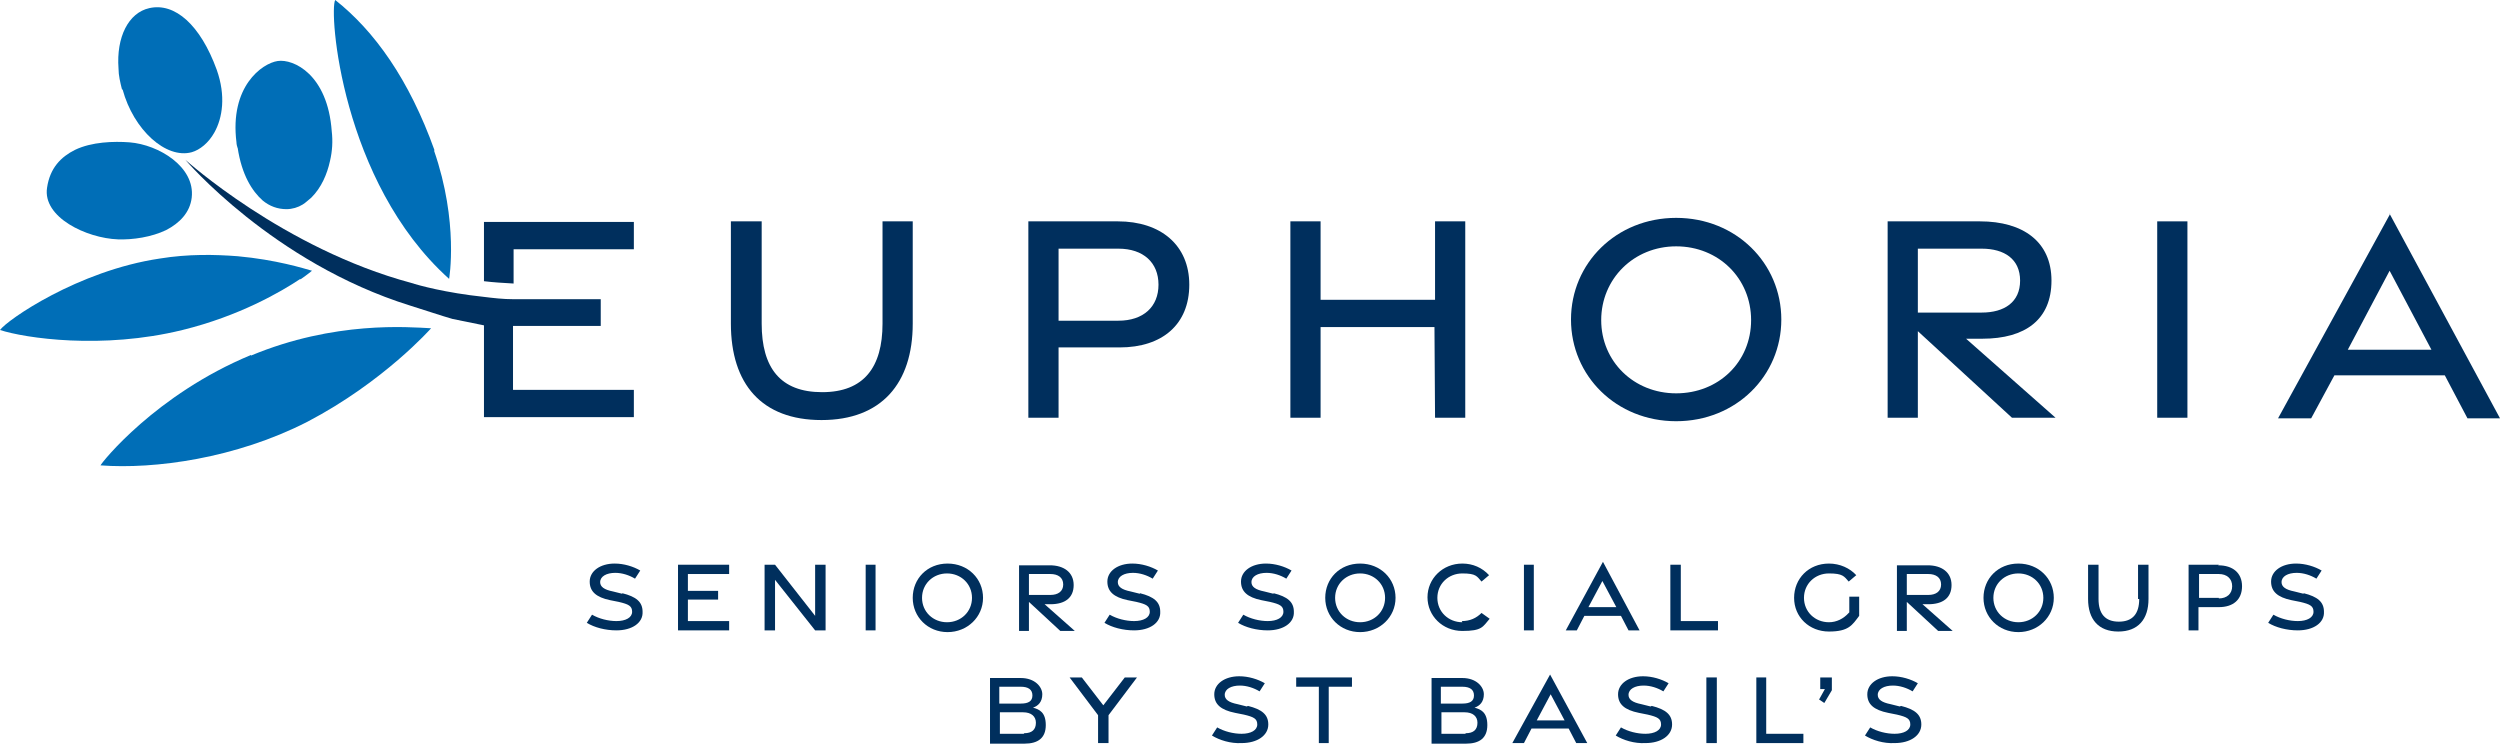
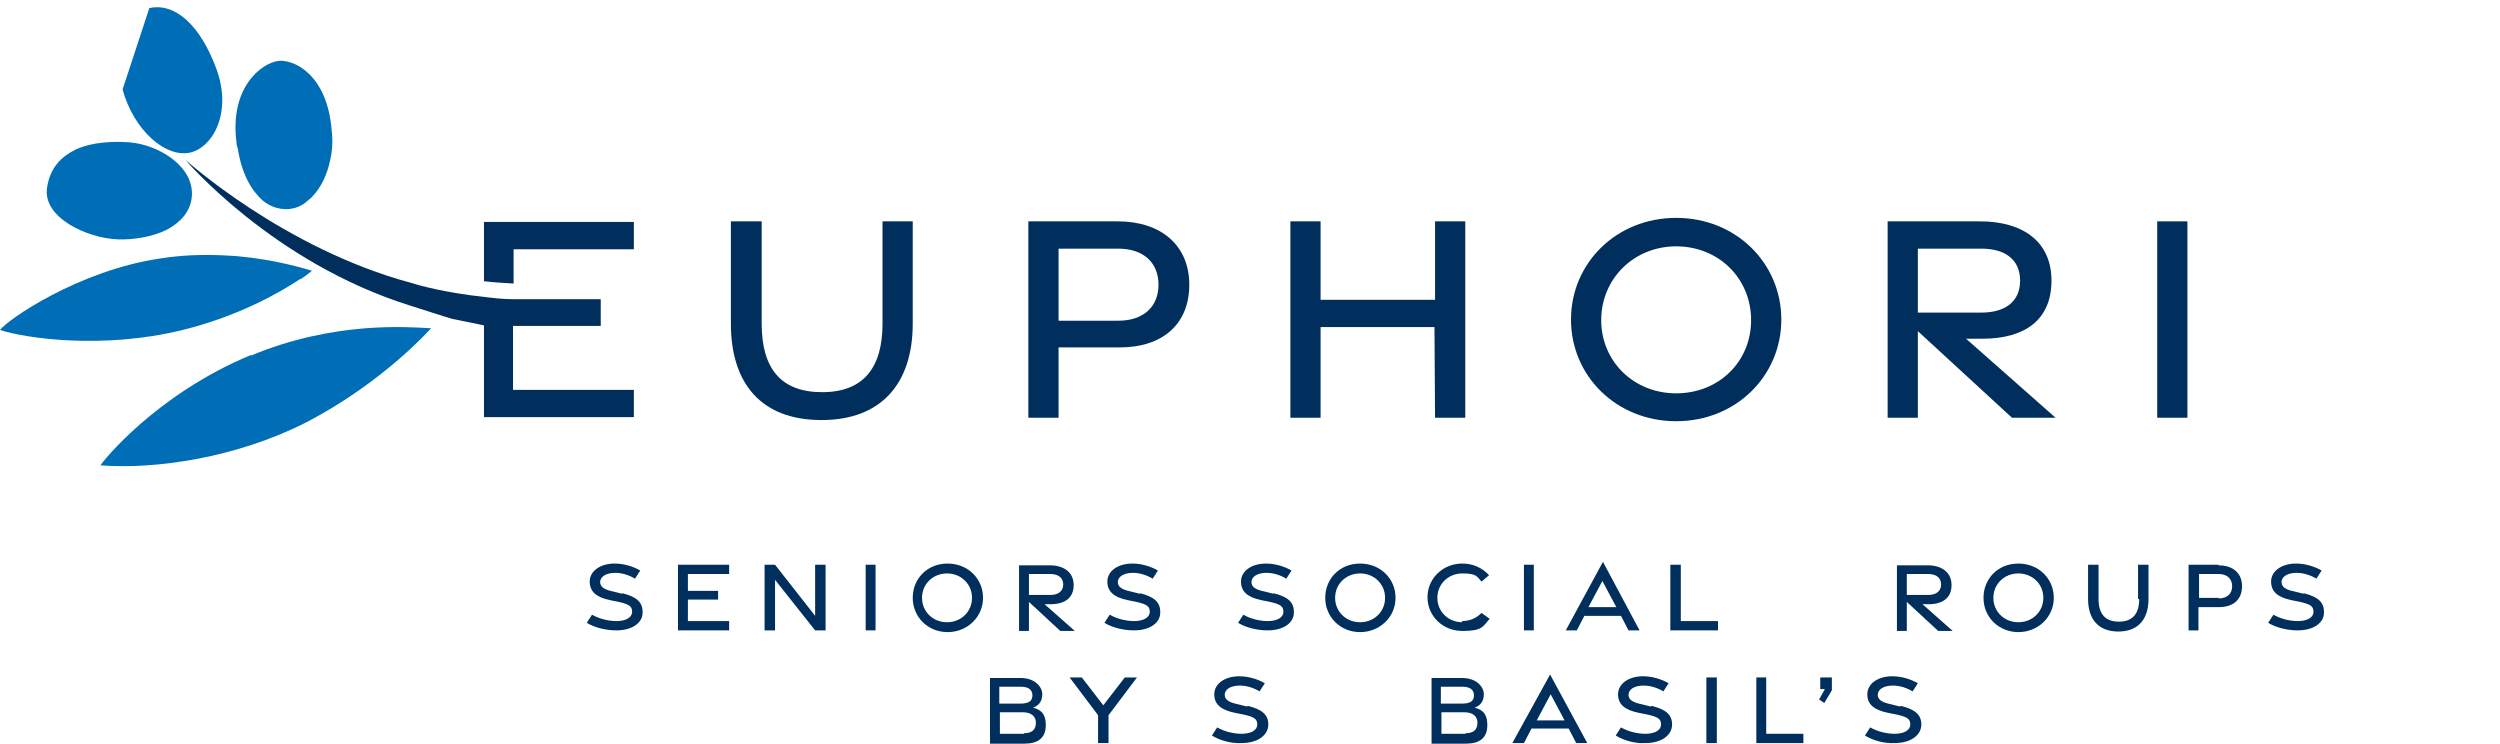
<svg xmlns="http://www.w3.org/2000/svg" id="Layer_1" version="1.1" viewBox="0 0 430.3 128.1">
  <defs>
    <style>
      .st0 {
        fill: #006eb7;
      }

      .st1 {
        fill: #002f5d;
      }
    </style>
  </defs>
  <g>
    <path class="st0" d="M20.2,41.2c2.7.1,5.9-.4,8.4-1.6,2.3-1.2,4.1-3,4.4-5.6.6-5.3-5.7-9.1-10.7-9.5-2.7-.2-6.5-.1-9.4,1.3-2.4,1.2-4.3,3.1-4.8,6.5-.8,5.1,6.8,8.7,12.2,8.9Z" />
-     <path class="st0" d="M21.1,15.4c1.9,7,7.5,12,11.9,10.8,1.4-.4,2.9-1.6,3.9-3.4,1.4-2.5,2-6.3.4-10.8C34.5,4.3,30.1.4,25.7,1.4c-3.6.8-5.7,5-5.3,10.4,0,1.2.3,2.4.6,3.6Z" />
+     <path class="st0" d="M21.1,15.4c1.9,7,7.5,12,11.9,10.8,1.4-.4,2.9-1.6,3.9-3.4,1.4-2.5,2-6.3.4-10.8C34.5,4.3,30.1.4,25.7,1.4Z" />
    <path class="st0" d="M40.9,25.4h0c.7,4.7,2.5,7.5,4.3,9.1,1.2,1,2.6,1.5,4.1,1.5,1,0,2-.3,2.8-.8.5-.3,1-.8,1.5-1.2,1.7-1.7,2.7-4,3.2-6.3.4-1.7.5-3.4.3-5.1-.7-9.8-6.6-12.5-9.3-12.1-2.7.4-8.3,4.4-7.1,14,0,.3.1.7.2,1Z" />
    <path class="st0" d="M51.7,48.1c1.3-.9,2-1.5,2-1.5-1.4-.4-6.2-1.9-12.8-2.5-3.9-.3-8.5-.4-13.4.4C13.4,46.6,1.2,55.1,0,56.8c4.3,1.4,17.6,3.4,31.4,0,9.8-2.4,17-6.6,20.3-8.8Z" />
-     <path class="st0" d="M74.8,25.9h0C70.4,13.6,64.4,5.3,57.7,0c-1.1,1.8,1,31.3,19.6,48,0,0,1.7-9.7-2.6-22.1Z" />
    <path class="st0" d="M43.2,61.1h0c-16.4,6.8-25.7,18.5-25.9,19,9.3.7,23.3-1.2,35.6-7.5,13.2-6.9,21.3-16.1,21.3-16.1-3.9-.2-16.6-1.3-31,4.7Z" />
  </g>
  <g>
    <path class="st1" d="M88.4,48.5h0s0-5.6,0-5.6h20.7v-4.7h-25.8v10.2c1.6.2,3.3.3,5.1.4v-.2Z" />
    <path class="st1" d="M109.1,71.9h0v-4.8h-20.8v-11h15.1v-4.6h-14s0,0,0,0h-.8s0,0,0,0h0c0,0-.1,0-.2,0h0s0,0,0,0h0c-1.8,0-3.5-.2-5.1-.4-6.6-.7-11.3-2-12.5-2.4-22-5.9-38.9-21.2-38.9-21.2,0,0,15,17.7,38.7,25.1,2.9.9,5.2,1.7,7.3,2.3l5.4,1.1v15.8h25.8Z" />
    <path class="st1" d="M157.2,38.1h-5.3v17.6c0,7.5-3.2,11.8-10.4,11.8s-10.4-4.2-10.4-11.8v-17.6h-5.3v17.6c0,10.4,5.3,16.6,15.6,16.6s15.7-6.3,15.7-16.6v-17.6Z" />
    <path class="st1" d="M192.4,38.1h-15.4v33.8h5.2v-12.1h10.5c7.4,0,12-4,12-10.8s-4.9-10.9-12.3-10.9ZM192.5,55.2h-10.3v-12.4h10.3c4.3,0,6.9,2.4,6.9,6.2s-2.6,6.2-6.9,6.2Z" />
    <polygon class="st1" points="227.3 56.3 246.9 56.3 247 71.9 252.2 71.9 252.2 38.1 247 38.1 247 51.6 227.3 51.6 227.3 38.1 222.1 38.1 222.1 71.9 227.3 71.9 227.3 56.3" />
    <path class="st1" d="M288.5,37.5c-10.3,0-18.1,7.8-18.1,17.5s7.8,17.5,18.1,17.5,18.1-7.8,18.1-17.5-7.8-17.5-18.1-17.5ZM288.5,67.7c-7.3,0-12.9-5.5-12.9-12.6s5.6-12.7,12.9-12.7,12.9,5.5,12.9,12.7-5.6,12.6-12.9,12.6Z" />
    <path class="st1" d="M341.2,58.3h0c7.4,0,11.9-3.3,11.9-10s-4.9-10.2-12.3-10.2h-15.9v33.8h5.2v-14.9l16.2,14.9h7.5l-15.4-13.6h2.8ZM330.1,42.8h11c3.9,0,6.6,1.8,6.6,5.5s-2.7,5.5-6.6,5.5h-11v-11Z" />
    <rect class="st1" x="371.3" y="38.1" width="5.2" height="33.8" />
-     <path class="st1" d="M411.4,36.8h0s-19.3,35.2-19.3,35.2h5.7l4-7.4h19l3.9,7.4h5.6l-19-35.2ZM404.1,60.2l7.2-13.6,7.2,13.6h-14.4Z" />
    <path class="st1" d="M177.8,121.8h0c.9-.3,1.6-1,1.6-2.3s-1.3-2.8-3.7-2.8h-5.3v11.3h5.9c2.4,0,3.7-1,3.7-3.2s-1.1-2.7-2.2-3ZM172.1,118.2h3.6c1.3,0,2,.5,2,1.5s-.7,1.4-2,1.4h-3.7v-2.9ZM176.2,126.3h0s-4.1,0-4.1,0v-3.7h4c1.4,0,2.2.7,2.2,1.8,0,1.2-.7,1.8-2,1.8Z" />
    <polygon class="st1" points="189.9 121.4 186.2 116.6 184.1 116.6 189 123.1 189 127.9 190.8 127.9 190.8 123.1 195.7 116.6 193.6 116.6 189.9 121.4" />
    <path class="st1" d="M214.6,121.6h0s-1.6-.4-1.6-.4c-1.5-.3-2.2-.8-2.2-1.6,0-1,1.1-1.6,2.6-1.6,1.2,0,2.4.4,3.4,1l.9-1.4c-1.2-.7-2.8-1.2-4.4-1.2-2.5,0-4.3,1.3-4.3,3.1,0,1.7,1.1,2.7,3.6,3.2l1.5.3c1.7.4,2.3.7,2.3,1.7,0,1-1.1,1.6-2.7,1.6-1.4,0-3-.4-4.2-1.1l-.9,1.4c1.3.8,3.2,1.4,5.1,1.3h0c2.7,0,4.6-1.3,4.6-3.2,0-1.7-1.1-2.6-3.5-3.2Z" />
-     <polygon class="st1" points="223.1 118.2 227 118.2 227 127.9 228.7 127.9 228.7 118.2 232.7 118.2 232.7 116.6 223.1 116.6 223.1 118.2" />
    <path class="st1" d="M253.8,121.8h0c.9-.3,1.6-1,1.6-2.3s-1.3-2.8-3.7-2.8h-5.3v11.3h5.9c2.4,0,3.7-1,3.7-3.2s-1.1-2.7-2.2-3ZM248.1,118.2h3.6c1.3,0,2,.5,2,1.5s-.7,1.4-2,1.4h-3.7v-2.9ZM252.2,126.3h0s-4.1,0-4.1,0v-3.7h4c1.4,0,2.2.7,2.2,1.8,0,1.2-.7,1.8-2,1.8Z" />
    <polygon class="st1" points="260.4 127.9 260.4 127.9 260.4 127.9 260.4 127.9" />
    <path class="st1" d="M260.4,127.9h1.9l1.3-2.5h6.4l1.3,2.5h1.9l-6.4-11.8-6.5,11.8ZM264.5,124l2.4-4.5,2.4,4.5h-4.8Z" />
    <path class="st1" d="M284.1,121.6h0s-1.6-.4-1.6-.4c-1.5-.3-2.2-.8-2.2-1.6,0-1,1.1-1.6,2.6-1.6,1.2,0,2.4.4,3.4,1l.9-1.4c-1.2-.7-2.8-1.2-4.4-1.2-2.5,0-4.3,1.3-4.3,3.1,0,1.7,1.1,2.7,3.6,3.2l1.5.3c1.7.4,2.3.7,2.3,1.7,0,1-1.1,1.6-2.7,1.6-1.4,0-3-.4-4.2-1.1l-.9,1.4c1.3.8,3.2,1.4,5.1,1.3,2.7,0,4.6-1.3,4.6-3.2,0-1.7-1.1-2.6-3.5-3.2Z" />
    <rect class="st1" x="293.7" y="116.6" width="1.8" height="11.3" />
    <polygon class="st1" points="304 116.6 302.3 116.6 302.3 127.9 310.4 127.9 310.4 126.3 304 126.3 304 116.6" />
    <polygon class="st1" points="313.3 118.6 314.1 118.6 313.1 120.4 314 121 315.3 118.8 315.3 116.6 313.3 116.6 313.3 118.6" />
    <path class="st1" d="M327,121.6h0s-1.6-.4-1.6-.4c-1.5-.3-2.2-.8-2.2-1.6,0-1,1.1-1.6,2.6-1.6,1.2,0,2.4.4,3.4,1l.9-1.4c-1.2-.7-2.8-1.2-4.4-1.2-2.5,0-4.3,1.3-4.3,3.1,0,1.7,1.1,2.7,3.6,3.2l1.5.3c1.7.4,2.3.7,2.3,1.7,0,1-1.1,1.6-2.7,1.6-1.4,0-3-.4-4.2-1.1l-.9,1.4c1.3.8,3.2,1.4,5.1,1.3h0c2.7,0,4.6-1.3,4.6-3.2,0-1.7-1.1-2.6-3.5-3.2Z" />
    <path class="st1" d="M107.1,102.2h0s-1.6-.4-1.6-.4c-1.5-.3-2.2-.8-2.2-1.6,0-1,1.1-1.6,2.6-1.6,1.2,0,2.4.4,3.4,1l.9-1.4c-1.2-.7-2.8-1.2-4.4-1.2-2.5,0-4.3,1.3-4.3,3.1,0,1.7,1.1,2.7,3.5,3.2l1.5.3c1.7.4,2.3.7,2.3,1.7,0,1-1.1,1.6-2.7,1.6-1.4,0-3-.4-4.2-1.1l-.9,1.4c1.3.8,3.2,1.3,5.1,1.3,2.7,0,4.6-1.3,4.5-3.2,0-1.7-1.1-2.6-3.5-3.2Z" />
    <polygon class="st1" points="118.4 103.2 123.6 103.2 123.6 101.7 118.4 101.7 118.4 98.8 125.5 98.8 125.5 97.2 116.7 97.2 116.7 108.5 125.5 108.5 125.5 106.9 118.4 106.9 118.4 103.2" />
    <polygon class="st1" points="140.3 106 133.4 97.2 131.6 97.2 131.6 108.5 133.4 108.5 133.4 99.8 140.3 108.5 142.1 108.5 142.1 97.2 140.3 97.2 140.3 106" />
    <rect class="st1" x="149" y="97.2" width="1.7" height="11.3" />
    <path class="st1" d="M163.1,97c-3.5,0-6,2.6-6,5.9s2.6,5.9,6,5.9,6.1-2.6,6.1-5.9-2.6-5.9-6.1-5.9ZM163,107.1c-2.4,0-4.3-1.8-4.3-4.2s1.9-4.2,4.3-4.2,4.3,1.8,4.3,4.2-1.9,4.2-4.3,4.2Z" />
    <path class="st1" d="M179.9,104h.9c2.5,0,4-1.1,4-3.3s-1.7-3.4-4.1-3.4h-5.3v11.3h1.7v-5l5.4,5h2.5l-5.2-4.6ZM177.1,98.8h3.7c1.3,0,2.2.6,2.2,1.8s-.9,1.8-2.2,1.8h-3.7v-3.7Z" />
    <path class="st1" d="M196.2,102.2h0s-1.6-.4-1.6-.4c-1.5-.3-2.2-.8-2.2-1.6,0-1,1.1-1.6,2.6-1.6,1.2,0,2.4.4,3.4,1l.9-1.4c-1.2-.7-2.8-1.2-4.4-1.2-2.5,0-4.3,1.3-4.3,3.1,0,1.7,1.1,2.7,3.5,3.2l1.5.3c1.7.4,2.3.7,2.3,1.7,0,1-1.1,1.6-2.7,1.6-1.4,0-3-.4-4.2-1.1l-.9,1.4c1.3.8,3.2,1.3,5.1,1.3,2.7,0,4.6-1.3,4.5-3.2,0-1.7-1.1-2.6-3.5-3.2Z" />
    <path class="st1" d="M396.5,102.2h0s-1.6-.4-1.6-.4c-1.5-.3-2.2-.8-2.2-1.6,0-1,1.1-1.6,2.6-1.6,1.2,0,2.4.4,3.4,1l.9-1.4c-1.2-.7-2.8-1.2-4.4-1.2-2.5,0-4.3,1.3-4.3,3.1,0,1.7,1.1,2.7,3.5,3.2l1.5.3c1.7.4,2.3.7,2.3,1.7,0,1-1.1,1.6-2.7,1.6-1.4,0-3-.4-4.2-1.1l-.9,1.4c1.3.8,3.2,1.3,5.1,1.3,2.7,0,4.6-1.3,4.5-3.2,0-1.7-1.1-2.6-3.5-3.2Z" />
    <path class="st1" d="M219.2,102.2h0s-1.6-.4-1.6-.4c-1.5-.3-2.2-.8-2.2-1.6,0-1,1.1-1.6,2.6-1.6,1.2,0,2.4.4,3.4,1l.9-1.4c-1.2-.7-2.8-1.2-4.4-1.2-2.5,0-4.3,1.3-4.3,3.1,0,1.7,1.1,2.7,3.5,3.2l1.5.3c1.7.4,2.3.7,2.3,1.7,0,1-1.1,1.6-2.7,1.6-1.4,0-3-.4-4.2-1.1l-.9,1.4c1.3.8,3.2,1.3,5.1,1.3,2.7,0,4.6-1.3,4.5-3.2,0-1.7-1.1-2.6-3.5-3.2Z" />
    <path class="st1" d="M234.1,97c-3.5,0-6,2.6-6,5.9s2.6,5.9,6,5.9,6.1-2.6,6.1-5.9-2.6-5.9-6.1-5.9ZM234.1,107.1c-2.4,0-4.3-1.8-4.3-4.2s1.9-4.2,4.3-4.2,4.3,1.8,4.3,4.2-1.9,4.2-4.3,4.2Z" />
    <path class="st1" d="M251.7,107.1h0c-2.4,0-4.3-1.8-4.3-4.2s1.9-4.2,4.3-4.2,2.5.5,3.3,1.4l1.3-1.1c-1.2-1.3-2.8-2-4.6-2-3.4,0-6,2.6-6,5.8s2.6,5.8,6,5.8,3.5-.7,4.7-2.1l-1.4-1c-.9.9-2,1.4-3.4,1.4Z" />
    <rect class="st1" x="262.3" y="97.2" width="1.7" height="11.3" />
    <path class="st1" d="M279,106h0l1.3,2.5h1.9l-6.3-11.8-6.4,11.8h1.9l1.3-2.5h6.4ZM275.8,100l2.4,4.5h-4.8l2.4-4.5Z" />
    <polygon class="st1" points="289.3 97.2 287.5 97.2 287.5 108.5 295.7 108.5 295.7 106.9 289.3 106.9 289.3 97.2" />
-     <path class="st1" d="M318.2,105.5h0c-.9,1-2.1,1.6-3.4,1.6-2.4,0-4.3-1.8-4.3-4.2s1.9-4.2,4.3-4.2,2.6.5,3.4,1.4l1.3-1.1c-1.1-1.2-2.8-2-4.7-2-3.5,0-6,2.6-6,5.9s2.6,5.8,6,5.8,4-1.1,5.2-2.7v-3.3h-1.7v2.7Z" />
    <path class="st1" d="M331.9,104h0c2.5,0,4-1.1,4-3.3s-1.7-3.4-4.1-3.4h-5.3v11.3h1.7v-5l5.4,5h2.5l-5.2-4.6h.9ZM328.2,98.8h3.7c1.3,0,2.2.6,2.2,1.8s-.9,1.8-2.2,1.8h-3.7v-3.7Z" />
    <path class="st1" d="M347.4,97c-3.5,0-6,2.6-6,5.9s2.6,5.9,6,5.9,6.1-2.6,6.1-5.9-2.6-5.9-6.1-5.9ZM347.4,107.1c-2.4,0-4.3-1.8-4.3-4.2s1.9-4.2,4.3-4.2,4.3,1.8,4.3,4.2-1.9,4.2-4.3,4.2Z" />
    <path class="st1" d="M368.2,103.1c0,2.5-1.1,3.9-3.5,3.9s-3.5-1.4-3.5-3.9v-5.9h-1.8v5.9c0,3.5,1.8,5.6,5.2,5.6s5.2-2.1,5.2-5.6v-5.9h-1.8v5.9Z" />
    <path class="st1" d="M381.9,97.2h-5.2v11.3h1.7v-4h3.5c2.5,0,4-1.3,4-3.6s-1.6-3.6-4.1-3.6ZM381.9,102.9h-3.4v-4.1h3.4c1.4,0,2.3.8,2.3,2.1s-.9,2.1-2.3,2.1Z" />
  </g>
</svg>